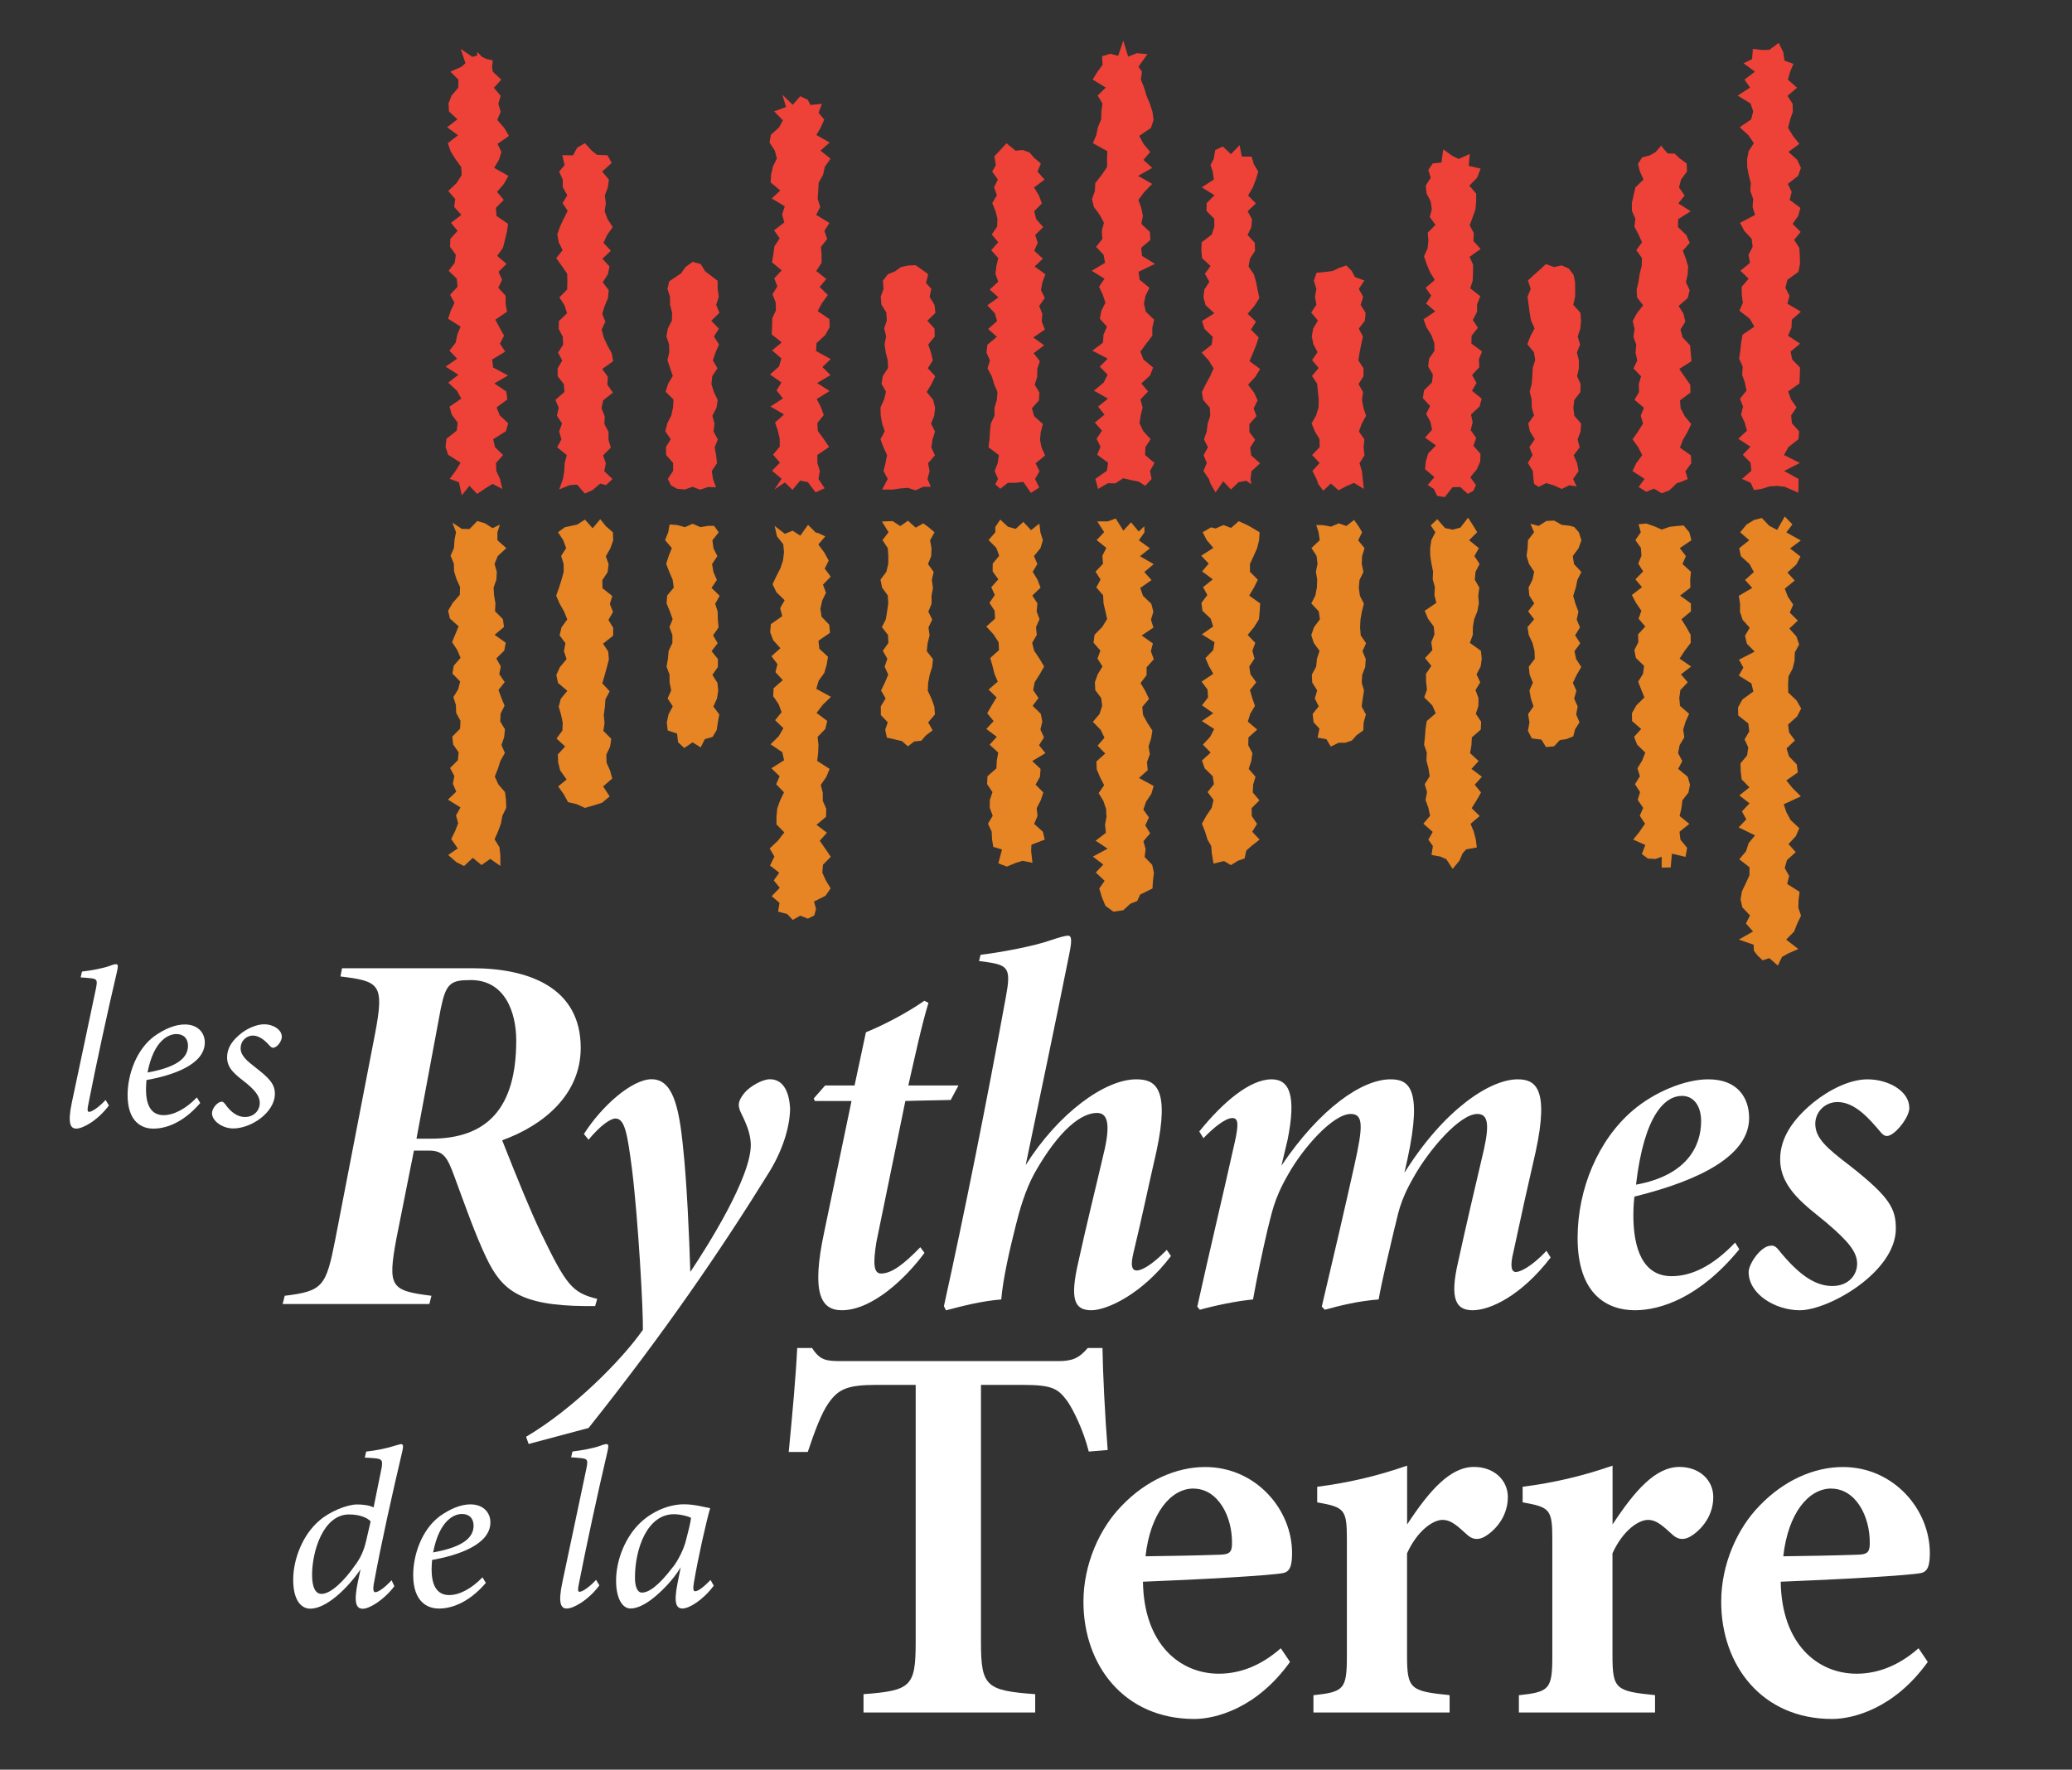
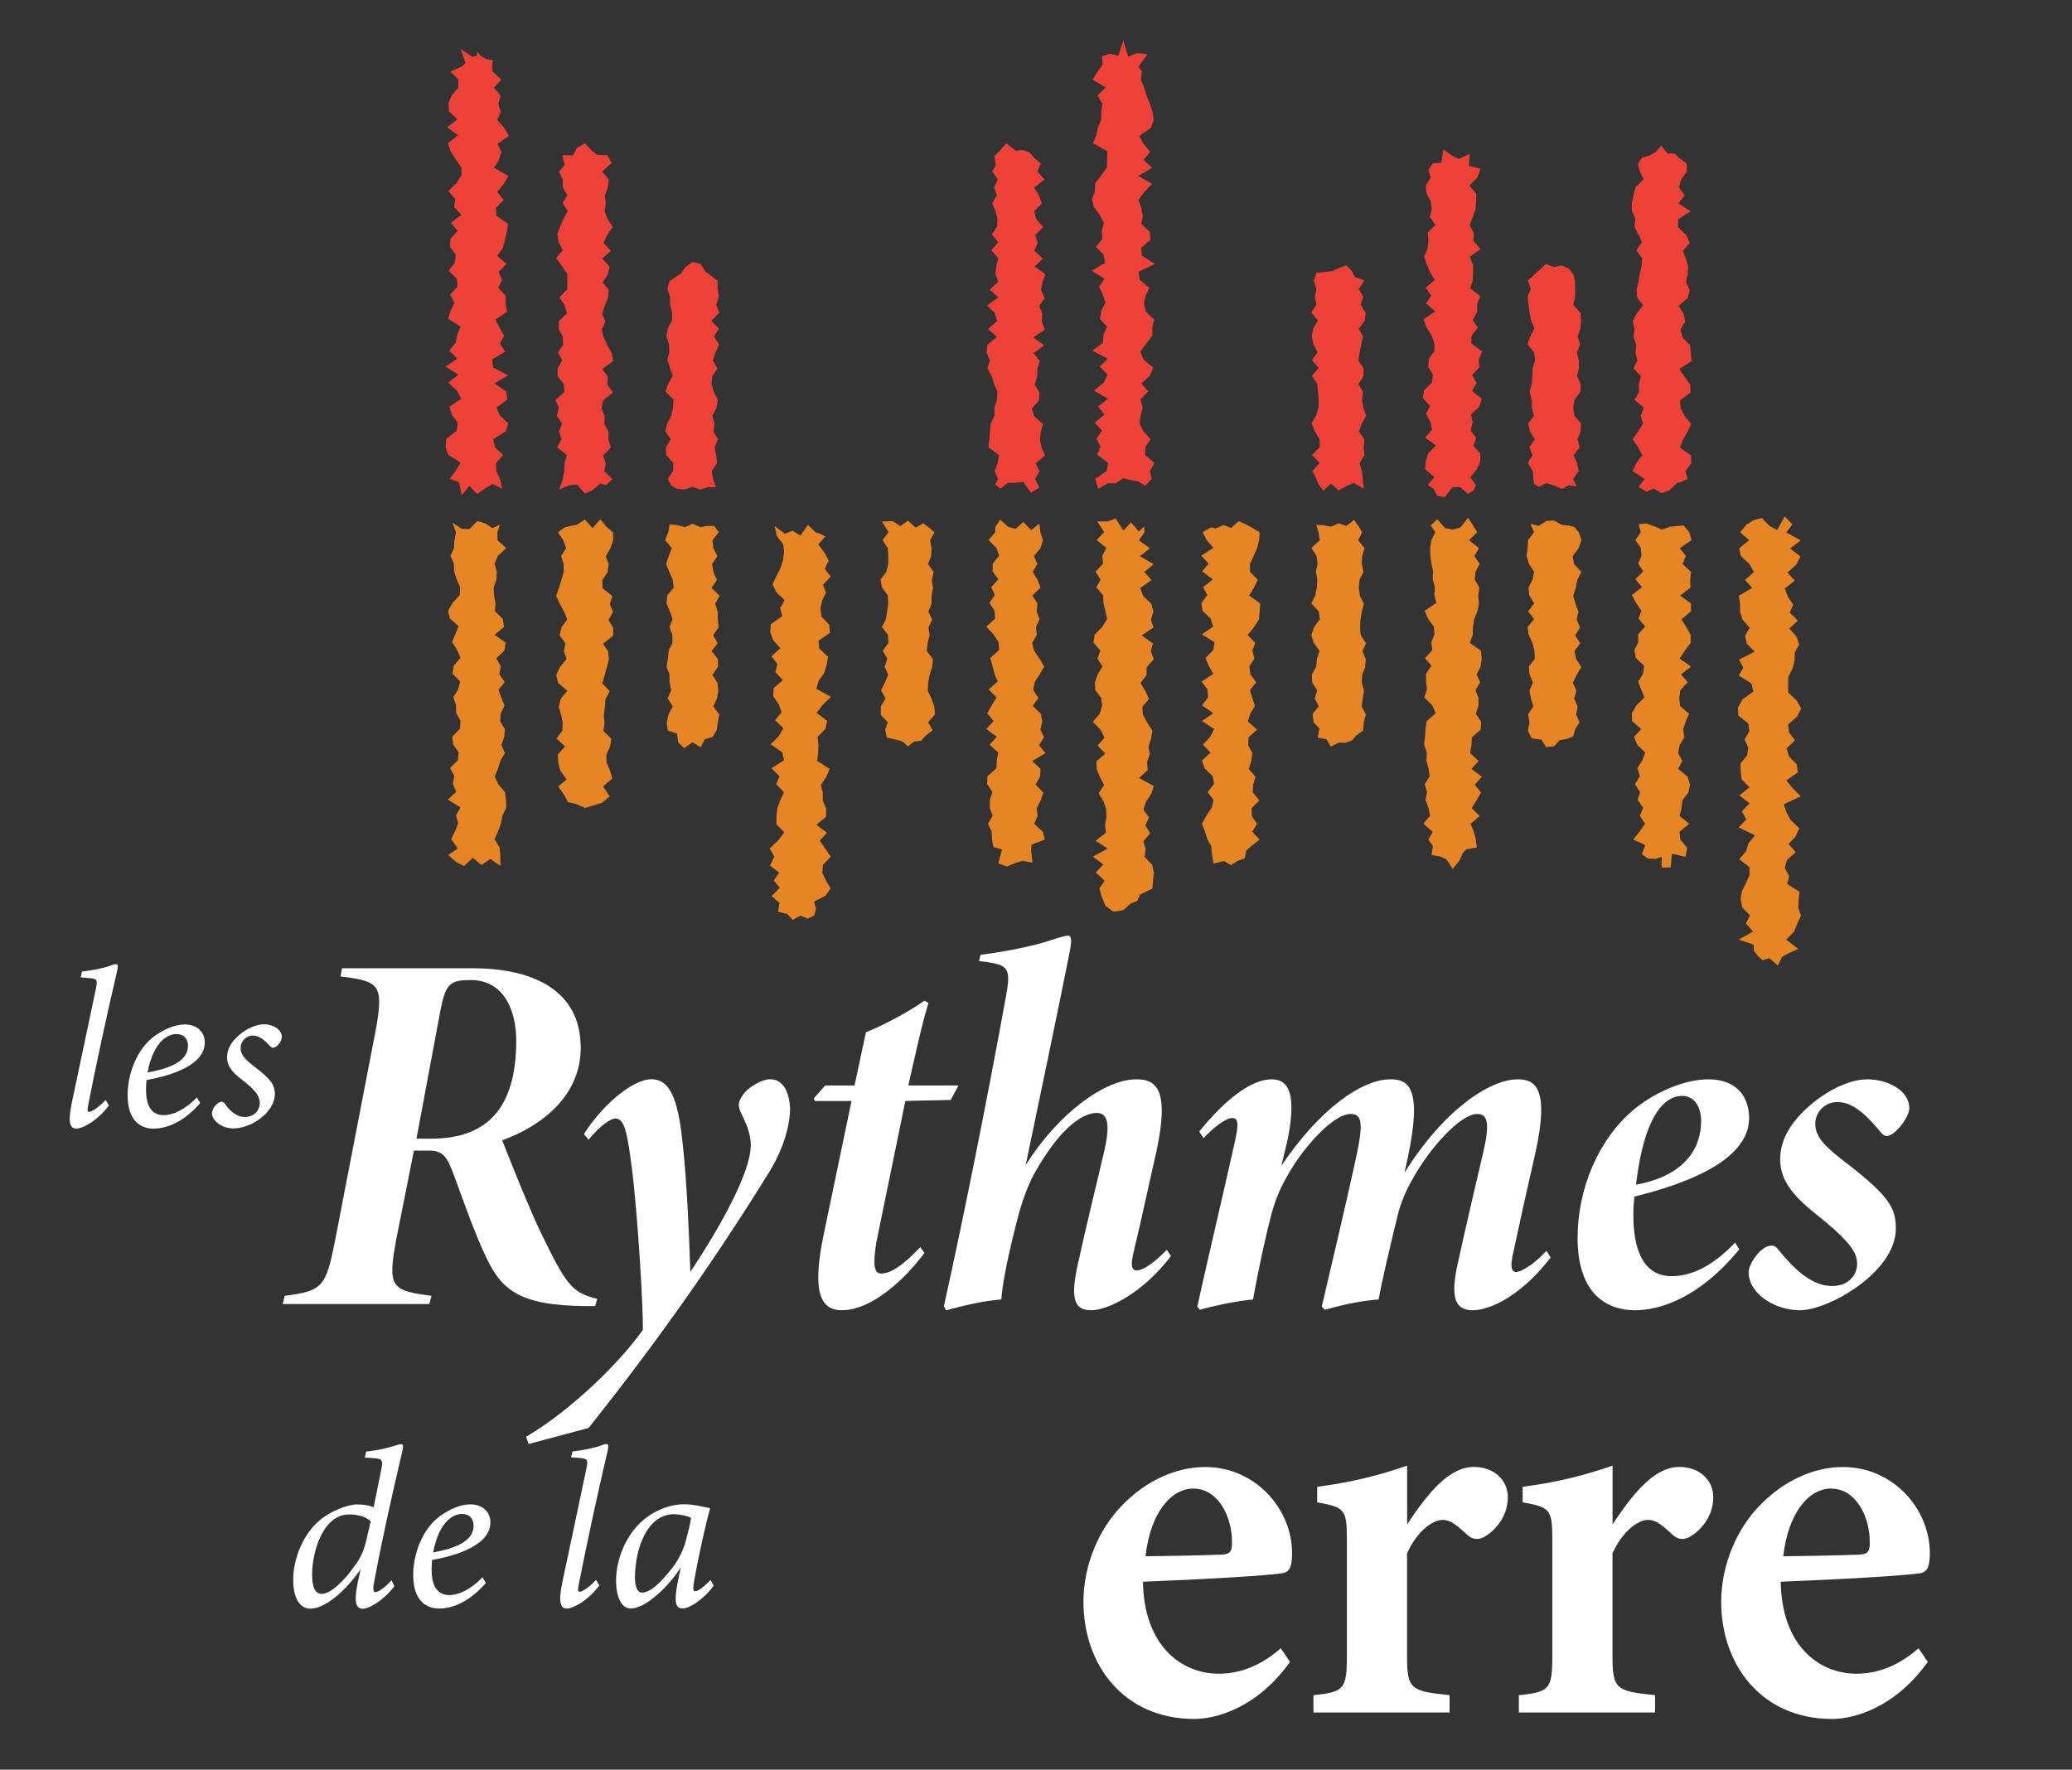
<svg xmlns="http://www.w3.org/2000/svg" id="Layer_1" viewBox="0 0 259 221.25">
  <rect x="0" y="0" width="259" height="221.25" fill="#333333" stroke="none" />
  <path d="M74.4,163.29h-1.16c-8.27-.06-10.53-2-12.46-6.07-1.36-2.84-2.58-6.33-4.01-10.21-.84-2.26-1.29-3.16-3.16-3.16h-1.87l-2.2,11.05c-1.1,6.01-.71,6.46,4.39,7.1l-.26,1.03h-18.34l.26-1.03c4.78-.58,5.17-1.16,6.33-7.1l4.97-25.71c1.16-6.14.58-6.52-4.33-7.11l.19-1.03h16.28c7.04,0,13.56,2.39,13.56,9.95,0,5.94-4.78,9.75-9.82,11.56,2.07,5.23,3.55,8.85,4.84,11.56,3.16,6.52,3.87,7.49,7.04,8.27l-.26.9ZM53.87,142.36c6.97,0,10.66-3.75,10.66-12.27,0-3.55-1.42-7.56-5.68-7.56-2.52,0-3.1.39-3.75,3.55l-3.04,16.28h1.81Z" fill="#fff" />
  <path d="M72.99,141.78c2.2-3.49,6.01-6.85,8.46-6.85,2.58,0,3.42,3.23,3.94,8.59.45,4.07.77,11.11.9,15.5,2.2-3.29,7.62-11.88,7.56-15.95-.06-2.13-1.36-3.94-1.42-4.46-.26-.71.13-1.36.65-2,.65-.78,2.2-1.68,3.16-1.68,1.55,0,2.39,1.36,2.52,3.62,0,1.87-.65,4.78-2.58,7.94-6.07,9.82-13.24,20.28-22.61,32.04l-7.49,2-.32-.9c5.81-3.42,11.88-9.49,14.6-13.37.06-2.26-.58-13.82-1.36-20.09-.58-4.46-.9-6.33-2.07-6.33-.58,0-1.81.78-3.36,2.65l-.58-.71Z" fill="#fff" />
  <path d="M118.85,137.52c-2,.06-3.68.06-5.68.13-1.36,6.65-3.49,16.99-3.62,17.63-.45,2.78-.32,3.94.58,3.94,1.36,0,2.91-1.23,4.91-3.29l.52.71c-2.33,3.16-6.52,7.17-10.34,7.17-2.65,0-3.81-2.2-2.2-9.75l3.42-16.41h-4.59l-.13-.32,1.42-1.62h3.68l1.42-6.65c2.07-.84,5.1-2.39,7.3-3.94l.52.26c-.84,2.71-1.74,6.91-2.52,10.33h6.27l-.97,1.81Z" fill="#fff" />
  <path d="M122.59,119.37c2.65-.32,6.72-1.1,8.72-1.81,1.16-.39,1.87-.58,2.2-.58.52,0,.45.84.13,2.39-1.74,8.72-3.62,17.57-5.43,26.29,4.07-6.46,9.88-10.72,13.82-10.72,2.33,0,4.26.97,2.52,9.04-.97,4.2-1.81,8.27-2.84,12.53-.45,1.81-.19,2.33.39,2.33.52,0,1.74-.52,3.75-2.58l.52.77c-3.62,4.78-8.01,6.78-9.95,6.78-2.13,0-2.71-1.36-1.62-6.07,1.03-4.72,2.2-9.37,3.29-14.08.71-3.23.32-4.52-.97-4.52-1.87,0-4.65,1.94-7.82,7.56-1.16,2.13-1.87,4.65-2.33,6.52-.77,3.04-1.61,6.72-1.81,9.24-2.39.19-4.71.78-6.91,1.36l-.26-.52c2.58-11.69,5.3-25.25,7.75-38.69.65-3.49.32-3.94-2.39-4.33q-.45-.06-.97-.13l.19-.77Z" fill="#fff" />
  <path d="M189.7,134.94c2.13,0,4.01.97,2.26,9.04-.97,4.2-1.87,8.27-2.78,12.53-.45,1.81-.26,2.52.32,2.52.45,0,1.87-.58,3.81-2.65l.52.84c-3.68,4.78-7.56,6.59-9.75,6.59-2.07,0-2.91-1.36-1.81-6.07,1.03-4.72,2.13-9.37,3.23-14.08.71-3.23.45-4.39-.84-4.39-2.2,0-6.07,4.52-7.94,7.88-1.87,3.23-1.94,4.71-2.45,6.59-.71,3.04-1.49,6.2-1.94,8.72-2.52.19-4.91.78-6.72,1.29l-.39-.39c1.42-6.01,2.97-12.66,4.07-17.63,1.1-4.91,1.16-6.46-.45-6.46-2.2,0-5.94,4.2-7.82,7.56-1.87,3.23-2.07,5.04-2.58,6.91-.71,3.04-1.36,6.2-1.81,8.72-2.07.19-4.84.78-6.65,1.29l-.32-.39c1.48-6.72,3.1-13.43,4.71-20.67.45-2.07.45-2.91-.32-2.91-.9,0-2.45,1.29-3.62,2.52l-.52-.84c2.97-3.68,6.33-6.52,9.04-6.52,2.26,0,3.1,2.07,2,7.56l-.77,3.23c4.84-7.17,10.08-10.79,13.63-10.79,2.2,0,4.07.97,2.13,9.95l-.39,1.74c4.97-7.94,10.72-11.69,14.15-11.69Z" fill="#fff" />
  <path d="M204.37,163.81c-3.36,0-7.17-1.87-7.17-9.04,0-6.14,2.58-12.27,6.91-15.95,2.65-2.26,6.46-3.88,9.43-3.88,3.68,0,5.1,2.33,5.1,4.84,0,5.62-8.85,8.46-14.34,9.82-.13,1.16-.13,1.94-.13,2.33,0,4.13,1.16,7.62,4.78,7.62,2.39,0,5.04-1.16,7.94-4.2l.52.84c-4.91,6.01-9.82,7.62-13.05,7.62ZM204.5,148.11c6.39-1.16,8.14-4.84,8.14-7.94,0-1.87-.9-3.16-2.39-3.16-2.07,0-4.72,2.26-5.75,11.11Z" fill="#fff" />
  <path d="M238.67,138.49c0,1.1-1.42,2.97-2.39,3.42-.39.19-.71.19-1.16-.32-1.42-1.68-3.23-3.81-5.43-3.81-1.62,0-2.78,1.29-2.78,2.71,0,1.81,1.42,3.04,4.39,5.3,4.91,3.87,5.68,5.3,5.68,7.82,0,5.43-8.4,10.2-12.01,10.2-3.04,0-6.39-2-6.39-4.78,0-1.03,1.55-3.29,2.78-3.29.32-.06.65.13.9.45,2.45,3.04,4.52,4.59,6.78,4.59,2,0,3.1-1.36,3.1-2.78s-.97-2.71-3.87-5.17c-2.39-2-5.75-4.2-5.75-7.88,0-2,.84-4.39,4.13-7.1,2-1.62,4.59-2.91,6.78-2.91,2.65,0,5.23,1.49,5.23,3.55Z" fill="#fff" />
  <path d="M49.29,198.32c-1.38,1.8-3.15,2.81-3.94,2.81s-1.18-.67-.62-3.35l.34-1.58c-1.63,2.39-4.28,4.92-6.28,4.92-1.1,0-2.14-.98-2.14-3.63,0-2.5,1.15-5.6,3.29-7.4,1.21-1.07,3.41-2,4.7-2,.65,0,1.49.08,2.06.37l.98-4.84c.22-1.13.03-1.24-1.01-1.32-.28-.03-.87-.06-1.07-.06l.17-.76c1.32-.14,2.73-.45,3.57-.73.42-.11.65-.2.82-.2.23,0,.28.25.14.84-1.3,5.55-2.62,11.4-3.57,16.6-.14.76-.03,1.07.17,1.07.34,0,1.04-.42,2.05-1.49l.34.73ZM44.45,195.61c.56-.79,1.01-1.63,1.32-2.98l.56-2.42c-.39-.45-1.35-.87-2.7-.87-3.24,0-4.62,4.64-4.62,7.54,0,1.58.42,2.39,1.18,2.39,1.15,0,2.82-1.58,4.25-3.66Z" fill="#fff" />
  <path d="M54.83,201.1c-1.35,0-3.18-.79-3.18-4.19,0-2.62,1.13-5.74,3.35-7.37,1.27-.9,2.59-1.46,3.8-1.46,1.6,0,2.5,1.01,2.5,2.25,0,2.82-4.14,4.14-7.29,4.7-.03.34-.06.9-.06,1.18,0,1.63.45,3.21,2.2,3.21,1.27,0,2.79-.79,4.16-2.22l.42.7c-2.28,2.65-4.5,3.21-5.91,3.21ZM54.13,194.09c4.08-.73,5.04-2.03,5.07-3.32,0-.96-.56-1.49-1.46-1.49-.84,0-2.79.62-3.6,4.81Z" fill="#fff" />
  <path d="M74.93,198.2c-1.41,1.89-3.26,2.9-4.08,2.9-.7,0-1.13-.56-.56-3.26,1.01-4.81,2.11-9.91,3.01-14.24.23-1.13.14-1.24-.87-1.32-.31-.03-.82-.08-1.04-.08l.17-.73c1.21-.14,2.65-.42,3.43-.7.51-.2.68-.22.84-.22.25,0,.25.25.11.9-1.27,5.4-2.65,11.82-3.57,16.52-.17.79-.14,1.04.08,1.04.25,0,1.04-.39,2.06-1.49l.42.7Z" fill="#fff" />
  <path d="M89.23,198.23c-1.38,1.86-3.12,2.87-3.91,2.87s-1.13-.65-.62-3.21l.39-1.94c-1.04,1.72-2.53,3.12-3.38,3.8-.9.73-1.97,1.35-2.9,1.35-.98,0-1.8-1.21-1.8-3.49,0-2.64,1.21-5.57,3.12-7.32,1.46-1.35,3.49-2.22,5.38-2.22,1.43,0,2.73.42,3.26.48-.51,1.77-1.49,6.11-2.03,9.29-.14.79-.08,1.1.14,1.1.34,0,.93-.37,1.94-1.41l.39.7ZM84.13,195.9c.62-.79,1.35-2.2,1.63-3.38.28-1.07.54-2.08.62-2.76-.39-.2-1.32-.45-2.14-.45-3.32,0-4.87,4.28-4.87,7.94,0,1.13.31,1.86.87,1.86.87,0,2.11-.87,3.88-3.21Z" fill="#fff" />
-   <path d="M136.1,181.49c-.7-2.78-1.95-5.23-2.65-6.27-1.17-1.56-1.76-2.08-5.65-2.08h-5.18v32.16c0,5.53.63,6.06,6.78,6.51v2.29h-21.46v-2.29c5.93-.45,6.52-.95,6.52-6.51v-32.16h-4.83c-3.76,0-4.84.54-6.08,2.3-.9,1.31-1.7,3.46-2.58,6.09h-2.38c.45-4.65.9-9.57,1.06-13h1.86c1.01,1.58,1.8,1.64,3.78,1.64h26.93c1.85,0,2.65-.36,3.75-1.64h1.84c.04,2.96.31,8.52.65,12.75l-2.38.2Z" fill="#fff" />
  <path d="M161.25,207.78c-4.19,5.85-9.36,7.13-11.96,7.13-8.77,0-13.86-6.71-13.86-14.66,0-4.68,2.02-9.2,4.83-12.04,2.97-3.09,6.73-4.8,10.38-4.8,6.36,0,10.91,5.33,10.87,10.83-.02,1.22-.14,2.18-1.04,2.41-1.31.31-10.53.83-17.6,1.1.11,7.82,4.63,11.5,9.48,11.5,2.68,0,5.29-1.02,7.75-3.18l1.17,1.73ZM149.19,186.1c-2.84,0-5.4,3.08-6,8.47,3.13-.04,6.12-.09,9.36-.2,1.04-.04,1.45-.25,1.45-1.35.07-3.45-1.77-6.91-4.81-6.91Z" fill="#fff" />
  <path d="M181.21,214.1h-17.03v-2.16c3.82-.41,4.18-.74,4.18-4.92v-14.54c0-3.76-.27-4.05-3.71-4.65v-1.95c3.88-.5,7.41-1.31,11.24-2.64v7.35c2.8-4.26,5.38-7.19,8.36-7.19,2.5,0,4.23,1.64,4.23,3.77,0,2.7-1.92,4.45-3.05,5.03-.85.4-1.48.16-1.98-.27-1.1-.97-1.96-1.91-3.13-1.91s-3.13,1.3-4.44,4.18v12.79c0,4.2.43,4.45,5.32,4.94v2.16Z" fill="#fff" />
  <path d="M206.89,214.1h-17.03v-2.16c3.82-.41,4.18-.74,4.18-4.92v-14.54c0-3.76-.27-4.05-3.71-4.65v-1.95c3.88-.5,7.41-1.31,11.24-2.64v7.35c2.8-4.26,5.38-7.19,8.36-7.19,2.5,0,4.23,1.64,4.23,3.77,0,2.7-1.92,4.45-3.05,5.03-.85.4-1.48.16-1.98-.27-1.1-.97-1.96-1.91-3.13-1.91s-3.13,1.3-4.44,4.18v12.79c0,4.2.43,4.45,5.32,4.94v2.16Z" fill="#fff" />
  <path d="M240.97,207.78c-4.19,5.85-9.36,7.13-11.96,7.13-8.77,0-13.86-6.71-13.86-14.66,0-4.68,2.02-9.2,4.83-12.04,2.97-3.09,6.73-4.8,10.38-4.8,6.36,0,10.91,5.33,10.87,10.83-.02,1.22-.14,2.18-1.04,2.41-1.31.31-10.53.83-17.6,1.1.11,7.82,4.63,11.5,9.48,11.5,2.68,0,5.29-1.02,7.75-3.18l1.17,1.73ZM228.91,186.1c-2.84,0-5.4,3.08-6,8.47,3.13-.04,6.12-.09,9.36-.2,1.04-.04,1.45-.25,1.45-1.35.07-3.45-1.77-6.91-4.81-6.91Z" fill="#fff" />
-   <polygon points="221.17 6.23 220.3 6.25 219.11 6.11 219.01 7.39 217.94 7.91 219.37 8.96 218.06 9.95 218.76 10.95 217.21 11.95 218.82 12.94 219.15 13.93 218.9 14.92 217.46 15.91 218.55 16.91 219.23 17.9 218.58 18.9 218.39 19.89 218.4 20.89 218.59 21.89 218.85 22.89 218.79 23.88 219.15 24.88 219.07 25.87 219.38 26.87 217.5 27.86 218.03 28.86 218.96 29.86 219.08 30.86 218.56 31.86 218.75 32.86 217.55 33.85 218.58 34.85 217.71 35.85 217.72 36.85 217.86 37.85 217.43 38.85 218.72 39.85 219.29 40.84 217.82 41.84 217.64 42.84 217.54 43.84 217.39 44.84 217.84 45.84 217.77 46.85 218.11 47.84 218.31 48.84 217.5 49.84 217.88 50.84 217.63 51.84 218.09 52.84 218.37 53.84 217.28 54.85 218.8 55.85 217.85 56.85 218.82 57.85 218.92 58.86 217.75 59.87 218.83 60.36 219.25 61.27 220.21 61.12 221.17 60.82 222.13 60.75 223.09 60.86 224.8 61.6 224.82 59.88 223.02 58.88 224.98 57.88 223 56.89 223.55 55.9 224.81 54.91 224.89 53.92 223.99 52.92 223.89 51.93 224.57 50.94 223.88 49.94 223.52 48.94 224.93 47.94 224.98 46.94 225 45.95 224.03 44.95 223.82 43.96 225.01 42.96 223.5 41.97 223.94 40.97 223.98 39.97 225.11 38.97 223.43 37.97 223.69 36.98 223.17 35.98 223.43 34.98 224.81 33.98 225 32.99 224.98 31.99 224.91 30.98 224.27 29.99 225.08 28.99 224.07 27.99 224.78 26.99 225.05 25.99 223.71 24.99 223.96 23.99 223.48 22.99 224.76 21.99 225.12 20.99 224.66 19.99 223.56 18.99 224.92 17.99 224.12 16.99 223.51 15.99 223.76 14.99 224.1 13.98 224.08 12.98 223.44 11.98 224.63 10.97 223.49 9.96 223.77 8.96 224.18 7.98 223.06 7.58 222.92 6.55 222.34 5.36 221.17 6.23" fill="#ee4137" />
  <polygon points="207.71 18.32 207.71 18.15 206.93 19.03 206.23 19.42 205.27 19.68 204.74 20.49 204.99 21.45 205.44 22.44 204.43 23.42 204.2 24.41 203.98 25.39 203.99 26.37 204.42 27.35 204.3 28.33 204.81 29.31 205.25 30.29 204.54 31.28 205.25 32.27 205.21 33.25 204.96 34.23 204.81 35.22 204.58 36.2 204.63 37.18 205.39 38.17 204.61 39.16 204.09 40.14 204.32 41.13 204.18 42.11 204.53 43.1 204.44 44.08 204.66 45.07 204.18 46.06 205.13 47.04 204.85 48.03 204.88 49.01 204.31 49.99 205.49 50.98 205.09 51.97 205.38 52.95 204.76 53.94 204.07 54.93 204.78 55.92 205.28 56.9 204.54 57.89 204.06 58.89 205.57 59.88 204.82 60.88 205.79 61.49 206.74 61.09 207.71 61.67 208.67 61.3 209.63 60.39 210.01 60.3 210.97 59.89 210.68 58.91 211.41 57.92 211.37 56.94 209.99 55.96 210.37 54.98 210.94 54 211.4 53.02 210.59 52.03 210.08 51.05 210 50.06 211.31 49.08 211.28 48.1 210.59 47.11 209.91 46.13 211.44 45.15 211.35 44.16 211.26 43.17 210.33 42.19 210.06 41.2 210.66 40.22 210.44 39.23 209.83 38.25 210.97 37.26 211.21 36.27 210.74 35.29 210.96 34.3 211.02 33.32 210.73 32.34 210.35 31.35 211.22 30.36 210.78 29.38 209.75 28.39 209.77 27.4 211.34 26.41 209.79 25.43 210.58 24.44 209.88 23.44 210.13 22.45 210.87 21.45 210.84 20.44 209.97 19.81 209.34 19.21 208.45 19.18 207.71 18.32" fill="#ee4137" />
  <polygon points="194.25 33.39 193.24 33.01 192.5 33.7 191.79 34.33 190.99 35.06 191.34 36.12 190.94 37.1 191.07 38.09 191.2 39.08 191.38 40.07 191.82 41.06 191.29 42.05 190.92 43.04 191.74 44.03 191.9 45.02 191.59 46.01 191.54 47 191.47 47.98 191.21 48.97 191.46 49.96 191.47 50.95 191.75 51.94 191.03 52.93 191.23 53.92 191.85 54.91 191.17 55.9 191.57 56.89 190.98 57.88 191.6 58.88 191.68 59.88 191.76 60.5 192.33 60.87 193.28 60.4 194.25 60.69 195.21 61.13 196.17 60.67 197.08 60.82 196.64 59.89 197.32 58.9 197.14 57.91 196.71 56.92 197.46 55.93 197.2 54.94 197.57 53.95 197.64 52.96 196.79 51.98 196.67 50.99 196.79 50 197.55 49.01 197.58 48.02 197.14 47.04 197.36 46.04 197.36 45.06 197.12 44.07 197.51 43.07 197.21 42.08 197.54 41.09 197.63 40.1 197.56 39.11 196.66 38.11 196.89 37.11 196.9 36.12 196.88 35.26 196.69 34.35 196.1 33.58 195.21 33.18 194.25 33.39" fill="#ee4137" />
  <polygon points="167.33 33.52 166.6 33.87 165.78 33.98 164.56 34.11 164.23 35.11 164.55 36.12 164.37 37.1 164.55 38.09 163.9 39.08 164.74 40.07 164.15 41.06 163.97 42.05 164.17 43.04 164.69 44.03 164.01 45.02 164.83 46.01 164 47 164.64 47.98 164.74 48.97 164.84 49.96 164.81 50.95 164.51 51.94 163.95 52.93 164.35 53.92 164.94 54.91 164.96 55.9 164.01 56.89 164.95 57.88 164.05 58.88 164.56 59.88 164.8 60.54 165.41 61.35 166.36 60.45 167.32 61.3 168.29 60.78 169.25 60.37 170.48 61.13 170.34 59.89 170.24 58.9 169.94 57.91 170.56 56.92 170.45 55.93 170.55 54.94 169.87 53.95 170.22 52.96 170.76 51.98 170.43 50.99 170.25 50 170.38 49.01 169.82 48.02 170.43 47.04 170.44 46.04 169.8 45.06 169.95 44.07 170.15 43.07 170.37 42.08 169.85 41.09 170.61 40.1 170.7 39.11 170.08 38.11 170.4 37.11 169.85 36.12 170.55 35.07 169.37 34.64 168.97 33.87 168.29 33.18 167.33 33.52" fill="#ee4137" />
-   <polygon points="153.87 19.27 152.85 18.32 151.91 18.75 151.71 19.89 151.31 20.62 151.59 21.45 151.73 22.44 150.22 23.42 151.81 24.41 150.84 25.39 150.81 26.37 151.78 27.35 151.79 28.33 151.48 29.31 150.21 30.29 150.17 31.28 150.25 32.27 151.32 33.25 150.61 34.23 151.17 35.22 150.54 36.2 150.43 37.18 150.71 38.17 151.79 39.16 150.25 40.14 150.57 41.13 151.59 42.11 151.46 43.1 150.21 44.08 151.09 45.07 151.7 46.06 151.26 47.04 150.72 48.03 150.24 49.01 150.39 49.99 151.23 50.98 151.28 51.97 150.96 52.95 150.84 53.94 150.5 54.93 150.99 55.92 150.45 56.9 150.85 57.89 150.43 58.89 151.11 59.88 151.34 60.53 151.95 61.57 152.9 60.17 153.86 61.2 154.83 60.28 155.79 60.11 156.41 60.54 156.32 59.89 156.44 58.91 157.51 57.92 156.4 56.94 156.27 55.96 156.89 54.98 156.17 54 156.18 53.02 157.06 52.03 156.71 51.05 157.2 50.06 156.76 49.08 156.01 48.1 156.92 47.11 157.51 46.13 156.19 45.15 156.61 44.16 157.01 43.17 157.34 42.19 156.37 41.2 157 40.22 155.95 39.23 156.8 38.25 157.42 37.26 157.21 36.27 157.02 35.29 156.74 34.3 156.07 33.32 156.25 32.34 156.88 31.35 156.85 30.36 155.95 29.38 156.42 28.39 156.5 27.4 155.96 26.41 156.99 25.43 156.01 24.44 156.6 23.44 156.98 22.45 157.28 21.45 156.73 20.53 156.45 19.58 155.23 19.58 154.95 18.15 153.87 19.27" fill="#ee4137" />
  <polygon points="140.41 5.07 139.77 6.98 138.79 6.72 137.76 7.03 137.82 8.11 137.19 8.96 136.58 9.95 138.22 10.95 137.2 11.95 137.81 12.94 137.67 13.93 137.65 14.92 137.24 15.91 137.03 16.91 136.61 17.9 138.41 18.9 138.38 19.89 138.38 20.89 137.69 21.89 136.91 22.89 136.86 23.88 136.5 24.88 136.73 25.87 137.47 26.87 137.99 27.86 137.72 28.86 137.8 29.86 137.01 30.86 137.95 31.86 138.13 32.86 136.46 33.85 138.06 34.85 137.38 35.85 137.85 36.85 138.18 37.85 137.67 38.85 137.48 39.85 138.37 40.84 137.94 41.84 137.87 42.84 136.54 43.84 138.46 44.84 137.47 45.84 138.45 46.85 137.95 47.84 136.74 48.84 138.49 49.84 137.26 50.84 138.06 51.84 136.85 52.84 137.75 53.84 137.07 54.85 137.56 55.85 137.15 56.85 138.51 57.85 138.36 58.86 136.92 59.87 137.26 61.13 138.49 60.41 139.44 60.43 140.4 59.79 141.37 60.02 142.33 60.21 143.16 60.74 143.95 59.88 143.75 58.88 144.31 57.88 143.14 56.89 143.17 55.9 143.83 54.91 142.92 53.92 142.44 52.92 142.59 51.93 142.83 50.94 142.56 49.94 143.51 48.94 142.67 47.94 143.76 46.94 144.14 45.95 142.93 44.95 142.55 43.96 143.28 42.96 144.04 41.97 144.04 40.97 144.27 39.97 143.23 38.97 142.99 37.97 143.19 36.98 143.68 35.98 142.46 34.98 142.32 33.98 144.37 32.99 142.75 31.99 142.65 30.98 143.8 29.99 143.73 28.99 142.67 27.99 142.86 26.99 142.66 25.99 142.3 24.99 143.05 23.99 144.02 22.99 142.26 21.99 144.03 20.99 142.93 19.99 143.78 18.99 142.94 17.99 142.41 16.99 143.87 15.99 144.2 14.99 144.06 13.98 143.74 12.98 143.32 11.98 143.02 10.97 142.61 9.96 142.75 8.96 142.31 8.34 143.43 6.77 142.09 6.65 141.02 7.08 140.41 5.07" fill="#ee4137" />
  <polygon points="126.95 18.84 125.8 17.91 125.01 18.79 124.3 19.53 124.48 20.65 124.02 21.45 124.73 22.44 124.26 23.42 124.61 24.41 124.03 25.39 124.43 26.37 124.68 27.35 124.64 28.33 123.97 29.31 124.78 30.29 123.9 31.28 124.78 32.27 124.55 33.25 124.43 34.23 124.78 35.22 123.71 36.2 124.8 37.18 123.41 38.17 124.35 39.16 124.64 40.14 123.51 41.13 124.61 42.11 123.42 43.1 123.31 44.08 123.74 45.07 123.44 46.06 123.97 47.04 124.27 48.03 124.68 49.01 124.61 49.99 124.31 50.98 124.32 51.97 123.85 52.95 123.74 53.94 123.69 54.93 123.56 55.92 124.86 56.9 124.71 57.89 124.33 58.89 124.75 59.88 124.41 60.54 125.03 61.11 125.98 60.37 126.94 60.36 127.91 60.25 128.87 61.62 129.91 60.95 129.38 59.89 129.94 58.91 129.45 57.92 130.64 56.94 130.2 55.96 130 54.98 130.1 54 130.36 53.02 129.27 52.03 128.99 51.05 129.87 50.06 129.93 49.08 129.34 48.1 129.65 47.11 129.66 46.13 129.98 45.15 129.2 44.16 130.52 43.17 129.16 42.19 130.61 41.2 130.22 40.22 130.29 39.23 129.9 38.25 130.6 37.26 130.12 36.27 130.3 35.29 130.68 34.3 129.33 33.32 130.36 32.34 129.28 31.35 129.72 30.36 129.4 29.38 130.4 28.39 129.52 27.4 129.28 26.41 130.23 25.43 129.87 24.44 129.26 23.44 130.57 22.45 129.69 21.45 130.11 20.43 129.29 19.76 128.69 19.06 127.83 18.75 126.95 18.84" fill="#ee4137" />
-   <polygon points="113.49 33.2 112.61 33.39 111.89 33.92 110.98 34.29 110.36 35.1 110.44 36.12 110.09 37.1 110.18 38.09 110.79 39.08 110.85 40.07 110.52 41.06 110.77 42.05 110.57 43.04 110.71 44.03 110.96 45.02 111.01 46.01 110.35 47 110.19 47.98 110.75 48.97 110.5 49.96 110.06 50.95 110.09 51.94 110.26 52.93 110.59 53.92 110.06 54.91 110.42 55.9 110.88 56.89 110.69 57.88 110.44 58.88 110.97 59.88 110.26 61.21 111.57 61.21 112.52 61.07 113.48 60.99 114.44 61.3 115.41 60.86 116.35 60.85 115.94 59.89 116.2 58.9 116.01 57.91 116.87 56.92 116.41 55.93 116.57 54.94 116.88 53.95 116.38 52.96 116.78 51.98 116.89 50.99 116.65 50 115.84 49.01 116.43 48.02 116.91 47.04 115.98 46.04 116.6 45.06 116.37 44.07 116.03 43.07 116.84 42.08 116.82 41.09 115.92 40.1 116.93 39.11 116.81 38.11 116.2 37.11 116.42 36.12 115.76 35.38 116.02 34.28 115.24 33.71 114.45 33.15 113.49 33.2" fill="#ee4137" />
-   <polygon points="100.03 12.03 99.09 13.1 97.8 11.84 98.25 13.38 96.77 13.92 97.86 15.04 97.38 15.93 96.36 16.85 96.19 17.82 96.84 18.81 97.11 19.81 96.62 20.81 96.39 21.81 96.33 22.81 97.53 23.81 96.47 24.81 98.1 25.8 97.76 26.8 98.04 27.8 96.76 28.8 97.46 29.8 96.8 30.8 96.67 31.8 96.5 32.8 97.71 33.8 96.78 34.8 97.17 35.8 96.56 36.8 96.96 37.8 96.99 38.8 96.53 39.8 96.51 40.8 96.46 41.81 97.72 42.81 96.51 43.81 97.67 44.81 97.38 45.81 96.25 46.82 97.68 47.82 97.07 48.82 97.87 49.81 96.31 50.82 98 51.82 96.88 52.82 97.23 53.83 97.46 54.83 97.47 55.84 96.63 56.84 97.49 57.85 96.5 58.85 97.7 59.86 96.81 61.19 98.11 60.32 99.06 61.24 100.02 60.09 100.98 60.28 101.95 61.56 103.08 61.04 102.31 59.88 102.48 58.88 102.17 57.88 102.17 56.88 103.64 55.88 102.96 54.88 102.23 53.88 102.17 52.89 102.97 51.89 102.61 50.89 102.09 49.89 103.7 48.89 102.14 47.89 103.81 46.89 102.8 45.89 103.84 44.89 102.01 43.89 102.07 42.89 103.16 41.89 103.71 40.89 103.67 39.89 102.21 38.89 102.75 37.89 103.48 36.88 102.46 35.88 103.29 34.88 102.03 33.88 102.69 32.88 102.7 31.87 102.62 30.87 103.4 29.87 103.05 28.87 103.68 27.87 102.02 26.87 102.53 25.87 102.21 24.86 102.28 23.86 102.33 22.85 102.88 21.85 103.11 20.84 103.82 19.84 102.56 18.83 103.71 17.82 102.04 16.88 102.6 15.93 103.03 14.95 102.32 14.1 102.74 12.98 101.31 13.13 100.97 12.47 100.03 12.03" fill="#ee4137" />
  <polygon points="86.57 32.74 85.68 33.39 85.15 34.16 84.49 34.6 83.66 35.17 83.43 36.12 83.75 37.1 83.76 38.09 84.01 39.08 83.99 40.07 83.48 41.06 83.3 42.05 83.63 43.04 83.66 44.03 83.43 45.02 83.76 46.01 84.1 47 83.51 47.98 83.2 48.97 84.19 49.96 84.13 50.95 83.91 51.94 83.41 52.93 83.16 53.92 83.84 54.91 83.24 55.9 83.27 56.89 84.14 57.88 84.14 58.88 83.47 59.88 83.88 60.69 84.64 61.11 85.6 61.2 86.56 60.86 87.52 61.22 88.49 60.89 89.5 60.92 89.13 59.89 88.97 58.9 89.62 57.91 89.52 56.92 89.33 55.93 89.73 54.94 89.19 53.95 89.31 52.96 89.05 51.98 89.56 50.99 89.71 50 89.24 49.01 88.93 48.02 89.03 47.04 89.68 46.04 89.11 45.06 89.44 44.07 89.88 43.07 89.24 42.08 89.86 41.09 88.91 40.1 89.93 39.11 89.52 38.11 89.85 37.11 89.71 36.12 89.7 35.1 88.86 34.46 88.16 33.93 87.58 33 86.57 32.74" fill="#ee4137" />
  <polygon points="73.11 17.9 72.14 18.47 71.63 19.42 70.28 19.4 70.58 20.63 69.89 21.45 70.34 22.44 70.35 23.42 70.91 24.41 70.32 25.39 70.96 26.37 70.46 27.35 70 28.33 69.66 29.31 69.84 30.29 70.33 31.28 69.52 32.27 70.23 33.25 70.9 34.23 70.92 35.22 70.89 36.2 69.92 37.18 70.56 38.17 70.88 39.16 69.86 40.14 69.84 41.13 70.35 42.11 70.39 43.1 69.75 44.08 70.28 45.07 69.7 46.06 69.71 47.04 70.48 48.03 70.55 49.01 69.43 49.99 69.84 50.98 69.61 51.97 70.26 52.95 69.89 53.94 70.18 54.93 69.64 55.92 70.85 56.9 70.58 57.89 70.53 58.89 70.37 59.88 69.9 61.19 71.18 60.66 72.14 60.59 73.1 61.7 74.06 61.28 75.03 60.46 75.76 60.65 76.56 59.89 75.53 58.91 75.73 57.92 75.38 56.94 76.35 55.96 76.06 54.98 76.07 54 75.55 53.02 75.59 52.03 75.19 51.05 75.39 50.06 76.62 49.08 75.92 48.1 75.98 47.11 75.28 46.13 76.65 45.15 76.46 44.16 75.92 43.17 75.46 42.19 75.21 41.2 75.67 40.22 75.28 39.23 75.59 38.25 76 37.26 76.09 36.27 75.34 35.29 75.98 34.3 76.19 33.32 75.3 32.34 76.36 31.35 75.44 30.36 75.89 29.38 76.59 28.39 75.95 27.4 75.58 26.41 75.73 25.43 75.6 24.44 75.98 23.44 76.11 22.45 75.27 21.45 76.46 20.37 75.93 19.41 74.63 19.36 73.96 18.83 73.11 17.9" fill="#ee4137" />
  <polygon points="59.65 6.48 59.65 6.93 59.05 7.11 57.59 6.12 58.18 7.89 57.72 8.33 56.3 8.96 57.3 9.95 57.29 10.95 56.45 11.95 56.06 12.94 56.12 13.93 57.18 14.92 55.89 15.91 57.25 16.91 55.98 17.9 56.32 18.9 56.93 19.89 57.65 20.89 57.71 21.89 57.07 22.89 56.03 23.88 56.9 24.88 56.77 25.87 57.67 26.87 56.37 27.86 57.2 28.86 56.29 29.86 56.26 30.86 56.98 31.86 56.84 32.86 56.08 33.85 57.1 34.85 57.19 35.85 56.26 36.85 56.81 37.85 56.34 38.85 56.01 39.85 57.57 40.84 57.16 41.84 56.96 42.84 56.18 43.84 57.14 44.84 55.7 45.84 57.3 46.85 56.03 47.84 57.11 48.84 57.66 49.84 56.19 50.84 56.47 51.84 57.21 52.84 57.09 53.84 55.81 54.85 55.69 55.85 56.01 56.85 57.57 57.85 56.96 58.86 56.21 59.87 57.37 60.29 57.72 61.93 58.68 60.74 59.64 61.75 60.6 61.1 61.57 60.5 62.79 61.13 62.5 59.88 62.04 58.88 62 57.88 62.89 56.89 61.87 55.9 61.65 54.91 63.23 53.92 63.53 52.92 62.47 51.93 62.07 50.94 63.42 49.94 63.28 48.94 61.79 47.94 63.51 46.94 61.64 45.95 61.52 44.95 63.15 43.96 62.49 42.96 63.01 41.97 62.45 40.97 61.92 39.97 63.38 38.97 63.2 37.97 63.21 36.98 62.29 35.98 62.76 34.98 62.32 33.98 63.31 32.99 62.15 31.99 62.87 30.98 63.12 29.99 63.36 28.99 63.51 27.99 62.06 26.99 61.99 25.99 62.97 24.99 62.13 23.99 62.99 22.99 63.55 21.99 61.77 20.99 62.37 19.99 62.68 18.99 62.19 17.99 63.62 16.99 63.03 15.99 62.16 14.99 62.59 13.98 62.29 12.98 62.58 11.98 61.74 10.97 62.66 9.96 61.6 8.96 61.51 8.35 61.6 7.54 60.8 7.37 60.25 7.11 59.65 6.48" fill="#ee4137" />
  <polygon points="181.56 19.5 180.41 18.67 180.18 20.32 179.1 20.43 178.54 21.24 178.84 22.22 178.22 23.2 178.32 24.19 178.83 25.17 178.98 26.15 178.72 27.13 179.43 28.11 178.47 29.09 178.55 30.08 178.45 31.06 178 32.04 178.34 33.03 178.74 34.01 179.35 35 178.2 35.98 178.9 36.96 178.26 37.95 179.41 38.93 177.94 39.92 178.3 40.91 178.92 41.89 179.29 42.88 179.31 43.86 178.63 44.85 178.52 45.83 179.11 46.82 179 47.81 178.01 48.79 177.85 49.77 178.76 50.76 178.26 51.74 178.8 52.73 179.01 53.72 178.13 54.71 179.49 55.69 178.53 56.68 178.23 57.67 178.13 58.66 179.3 59.65 178.46 60.64 179.22 61.12 179.64 62 180.6 62.15 181.56 60.92 182.52 60.89 183.48 61.74 184.17 61.37 184.5 60.65 183.79 59.67 184.59 58.69 185.03 57.71 185.06 56.73 184.18 55.74 184.52 54.76 183.84 53.78 184.08 52.8 183.88 51.81 184.94 50.83 185.21 49.84 184 48.86 184.57 47.88 184.01 46.89 184.91 45.91 184.86 44.92 185.26 43.94 183.92 42.95 183.95 41.97 184.74 40.98 184.1 40 184.63 39.01 184.64 38.02 185.04 37.04 183.78 36.05 184.09 35.07 184.13 34.08 184.14 33.1 183.7 32.11 185.08 31.13 184.18 30.14 184.23 29.15 183.71 28.16 184.08 27.17 184.43 26.19 184.52 25.2 184.52 24.21 183.67 23.21 184.64 22.22 185.08 21.08 183.6 20.74 183.72 19.25 182.33 19.87 181.56 19.5" fill="#ee4137" />
  <polygon points="178.54 104.97 179.11 105.77 178.94 106.89 180.04 107.09 180.79 107.42 181.58 108.63 182.44 107.59 182.83 106.68 183.27 106.19 184.6 105.95 184.48 104.97 184.23 103.99 183.82 103 184.96 102.02 183.96 101.04 184.57 100.06 185.13 99.08 184.34 98.1 185.24 97.11 183.93 96.13 184.83 95.15 183.76 94.16 183.93 93.17 183.98 92.19 185.1 91.21 185.14 90.22 184.48 89.24 184.8 88.25 184.81 87.27 184.44 86.28 185.03 85.3 184.57 84.31 185.08 83.33 185.22 82.34 185.11 81.36 183.73 80.37 184.1 79.38 184.11 78.4 184.27 77.42 184.67 76.43 184.86 75.44 184.78 74.46 184.92 73.47 184.35 72.48 184.44 71.49 184.95 70.51 184.3 69.52 184.86 68.53 183.64 67.54 184.65 66.54 184.2 65.8 183.51 64.72 182.55 65.96 181.59 66.22 180.63 66.02 179.66 64.91 178.84 65.69 179.42 66.54 178.92 67.52 178.77 68.5 178.78 69.48 178.93 70.46 179.13 71.44 179.09 72.43 179.36 73.41 179.3 74.39 179.54 75.37 178.09 76.36 178.5 77.35 179.22 78.33 179.31 79.31 178.91 80.3 179.05 81.28 178.13 82.27 178.92 83.25 178.25 84.24 178.26 85.22 178.37 86.21 178.03 87.19 179.03 88.18 179.47 89.17 178.34 90.15 178.19 91.14 178.12 92.12 178.01 93.1 178.35 94.09 178.3 95.08 178.56 96.06 178.71 97.05 178.09 98.04 178.38 99.03 178.19 100.01 178.55 101 178.76 101.99 177.92 102.98 179.09 104.01 178.54 104.97" fill="#e78424" />
  <polygon points="218.32 65.58 217.52 66.55 218.65 67.54 217.4 68.54 217.61 69.53 218.69 70.52 219.23 71.52 218.13 72.51 219.03 73.5 217.35 74.49 217.51 75.49 217.5 76.49 217.83 77.49 218.71 78.48 218.13 79.48 218.36 80.48 219.33 81.47 217.37 82.47 217.92 83.46 217.35 84.46 218.93 85.45 219.17 86.45 217.8 87.45 217.25 88.45 217.28 89.45 218.54 90.45 218.66 91.44 218.07 92.44 218.53 93.44 218.39 94.44 217.56 95.44 217.59 96.44 217.71 97.44 218.68 98.44 217.42 99.44 218.69 100.44 217.74 101.44 218.29 102.44 217.33 103.44 219.37 104.44 218.57 105.43 218.25 106.43 217.41 107.43 218.69 108.43 218.68 109.43 218.22 110.44 217.74 111.44 217.57 112.44 217.79 113.44 218.75 114.45 218.24 115.45 219.13 116.46 217.35 117.47 219.2 118.11 219.24 118.87 219.71 119.48 220.33 120.06 221.17 119.79 222.23 120.72 222.75 119.64 223.54 119.19 224.79 118.65 223.27 117.47 224.26 116.47 224.65 115.48 225.13 114.48 224.79 113.49 224.82 112.5 224.95 111.5 223.39 110.51 223.65 109.52 223.09 108.53 223.37 107.53 224.47 106.53 223.56 105.53 224.48 104.54 224.91 103.54 223.84 102.54 223.3 101.55 222.97 100.55 225.11 99.56 224.1 98.56 223.29 97.57 224.73 96.57 224.6 95.57 223.63 94.57 223.32 93.57 224.37 92.57 223.64 91.58 223.51 90.58 224.63 89.58 225.15 88.58 224.58 87.58 223.53 86.58 223.51 85.58 223.56 84.58 224.08 83.58 224.32 82.58 224.35 81.58 224.89 80.58 224.56 79.58 223.67 78.58 224.73 77.59 223.72 76.59 224.15 75.59 223.48 74.59 223.1 73.59 224.34 72.58 223.43 71.58 224.54 70.58 225.06 69.58 223.76 68.57 225.1 67.57 223.29 66.56 224.05 65.56 223.1 64.57 222.14 66.25 221.18 65.75 220.22 64.76 219.25 65.01 218.32 65.58" fill="#e78424" />
  <polygon points="137.41 111.08 137.72 112.13 138.18 113.25 139.18 113.98 140.41 113.8 141.3 112.98 142.15 112.65 142.52 111.84 144.06 111.08 144.12 110.1 144.24 109.12 144.03 108.13 143.08 107.14 143.2 106.16 142.93 105.17 143.77 104.18 143.16 103.19 143.62 102.2 142.92 101.22 143.26 100.23 143.92 99.24 144.21 98.26 142.37 97.27 143.47 96.28 143.37 95.29 143.73 94.3 143.57 93.31 143.89 92.32 144.05 91.34 143.41 90.35 142.87 89.36 142.79 88.37 143.63 87.38 143.16 86.39 142.57 85.4 143.32 84.41 143.33 83.42 144.23 82.42 143.86 81.43 144.11 80.44 142.71 79.45 144.18 78.46 143.87 77.48 144.17 76.49 143.92 75.49 142.88 74.5 142.53 73.51 143.94 72.52 143.04 71.52 144.21 70.53 142.5 69.54 143.74 68.55 142.36 67.55 143.06 66.55 143.04 65.8 142.34 66.45 141.38 65.3 140.42 66.34 139.46 64.82 138.49 65.18 137.16 65.19 138.02 66.53 137.08 67.52 138.29 68.5 137.79 69.49 137.88 70.48 136.94 71.47 137.57 72.46 137.04 73.44 137.89 74.43 137.94 75.42 138.17 76.4 138.39 77.39 137.79 78.37 136.82 79.36 136.69 80.35 137.55 81.34 137.18 82.33 137.81 83.32 137.21 84.31 136.86 85.3 136.91 86.28 137.65 87.27 137.77 88.26 137.44 89.26 136.61 90.25 137.58 91.24 138.06 92.23 137.2 93.22 138.15 94.21 137.05 95.2 137.09 96.19 137.51 97.18 138.02 98.17 137.33 99.16 137.93 100.15 138.26 101.14 138.31 102.13 138.13 103.12 138.24 104.12 136.95 105.11 138.45 106.1 136.61 107.09 137.91 108.09 136.97 109.08 138.08 110.12 137.41 111.08" fill="#e78424" />
  <polygon points="56.02 106.89 57.06 107.8 58.01 108.27 59.1 107.25 60.19 108.15 61.28 107.38 62.55 108.26 62.54 106.89 62.43 105.91 61.82 104.93 62.26 103.94 62.62 102.96 62.8 101.98 63.28 101 63.25 100.02 63.13 99.04 62.29 98.06 61.85 97.08 62.24 96.1 62.56 95.11 63.11 94.13 62.68 93.14 63.02 92.16 63.12 91.18 62.53 90.2 62.58 89.21 63.07 88.23 62.67 87.24 62.31 86.26 63.09 85.28 62.41 84.29 62.6 83.31 62.04 82.32 63.03 81.34 63.22 80.35 61.83 79.37 63 78.38 62.86 77.4 61.88 76.42 61.93 75.43 61.76 74.45 61.7 73.46 62.05 72.47 62.1 71.49 61.82 70.5 62.22 69.52 63.29 68.53 62.18 67.54 62.18 66.54 62.49 65.59 61.57 66.03 60.62 65.42 59.66 65.14 58.69 66.14 57.73 66.12 56.55 65.34 57 66.53 56.81 67.52 56.75 68.5 56.32 69.48 56.73 70.46 56.76 71.44 57.07 72.42 57.51 73.4 57.47 74.38 56.6 75.36 56.01 76.35 56.24 77.33 57.33 78.31 56.91 79.3 56.51 80.28 57.15 81.26 57.57 82.24 56.72 83.23 56.55 84.21 57.52 85.2 57.27 86.18 56.67 87.16 56.99 88.15 57.02 89.13 57.56 90.12 57.51 91.1 56.54 92.09 56.64 93.07 57.33 94.06 57.24 95.04 56.26 96.02 56.79 97.01 56.61 97.99 57.03 98.98 55.99 99.97 57.56 100.95 57 101.94 57.27 102.92 56.89 103.91 56.4 104.9 57.22 106.07 56.02 106.89" fill="#e78424" />
  <polygon points="204.15 104.97 205.66 105.64 205.23 106.78 205.99 107.34 206.93 107.39 207.71 107.12 207.71 108.47 208.84 108.45 208.99 106.73 210.69 107.13 210.89 106 210.05 104.97 209.94 103.99 211.17 103 209.95 102.02 210.18 101.04 210.3 100.06 211.06 99.08 211.25 98.1 210.96 97.11 209.77 96.13 210.29 95.15 209.76 94.16 209.95 93.17 210.54 92.19 210.4 91.21 210.7 90.22 211.14 89.24 210 88.25 209.91 87.27 210.04 86.28 210.97 85.3 210.12 84.31 211.39 83.33 209.95 82.34 210.59 81.36 211.34 80.37 211.33 79.38 210.79 78.4 210.18 77.42 211.37 76.43 211.36 75.44 210.01 74.46 211.3 73.47 211.27 72.48 211.37 71.49 210.31 70.51 210.74 69.52 209.97 68.53 211.43 67.54 211.16 66.54 210.45 65.69 209.64 65.76 208.68 65.87 207.72 66.21 206.76 65.79 205.79 65.45 204.82 65.54 205.1 66.54 204.42 67.52 205.11 68.5 205.18 69.48 204.78 70.46 205.39 71.44 204.42 72.43 205.25 73.41 203.98 74.39 204.5 75.37 205.17 76.36 204.82 77.35 205.66 78.33 204.76 79.31 204.79 80.3 204.29 81.28 204.49 82.27 205.51 83.25 205.38 84.24 204.77 85.22 205.15 86.21 205.55 87.19 204.55 88.18 203.99 89.17 204.01 90.15 205.15 91.14 204.26 92.12 204.64 93.1 205.66 94.09 205.27 95.08 204.68 96.06 204.99 97.05 204.37 98.04 205.01 99.03 204.71 100.01 205.4 101 204.97 101.99 205.63 102.98 204.92 104.01 204.15 104.97" fill="#e78424" />
  <polygon points="150.94 104.97 151.4 105.77 151.48 106.71 151.69 107.97 153 107.65 153.87 108.16 154.73 107.62 155.58 107.32 155.78 106.35 156.4 105.79 157.45 104.97 156.53 103.99 157.13 103 156.47 102.02 156.45 101.04 157.43 100.06 156.6 99.08 156.64 98.1 156.94 97.11 156.09 96.13 156.41 95.15 156.55 94.16 156.03 93.17 156.06 92.19 157.15 91.21 155.98 90.22 156.28 89.24 156.87 88.25 156.53 87.27 156.24 86.28 157.03 85.3 156.31 84.31 156.16 83.33 156.81 82.34 156.55 81.36 156.91 80.37 155.96 79.38 156.76 78.4 157.37 77.42 157.46 76.43 157.52 75.44 156.15 74.46 156.74 73.47 157.23 72.48 156.25 71.49 156.24 70.51 156.7 69.52 157.14 68.53 157.39 67.54 157.45 66.54 156.39 65.91 155.8 65.59 154.84 65.16 153.88 66 152.92 65.64 151.95 66.07 151.38 65.93 150.33 66.54 150.84 67.52 151.67 68.5 150.15 69.48 151.09 70.46 150.26 71.44 151.6 72.43 150.38 73.41 150.92 74.39 150.18 75.37 150.3 76.36 151.34 77.35 151.64 78.33 150.23 79.31 151.82 80.3 151.65 81.28 150.68 82.27 151.1 83.25 151.66 84.24 150.2 85.22 150.94 86.21 151.01 87.19 150.25 88.18 151.66 89.17 150.23 90.15 151.77 91.14 151.27 92.12 150.36 93.1 151.33 94.09 150.24 95.08 150.59 96.06 151.59 97.05 151.74 98.04 150.95 99.03 151.69 100.01 151.46 101 150.79 101.99 150.24 102.98 150.63 103.97 150.94 104.97" fill="#e78424" />
  <polygon points="124.01 104.97 124.16 105.88 125.25 106.21 124.79 107.94 125.86 108.34 126.95 107.89 127.81 107.62 129.06 107.87 128.89 106.38 128.93 105.61 130.59 104.97 130.36 103.99 129.27 103 129.69 102.02 129.59 101.04 130.09 100.06 130.42 99.08 129.45 98.1 130 97.11 130.07 96.13 129.03 95.15 130.68 94.16 129.88 93.17 130.5 92.19 130.05 91.21 130.29 90.22 130.1 89.24 129.08 88.25 129.81 87.27 129.15 86.28 129.33 85.3 129.96 84.31 130.52 83.33 129.93 82.34 129.27 81.36 129.02 80.37 129.6 79.38 129.5 78.4 129.94 77.42 129.58 76.43 129.68 75.44 129.04 74.46 130.07 73.47 129.69 72.48 129.09 71.49 129.67 70.51 129.25 69.52 130.06 68.53 130.36 67.54 130.05 66.54 129.92 65.46 128.88 66.28 127.92 65.25 126.96 66.12 126 65.86 125.03 64.96 124.41 65.89 124.42 66.54 123.57 67.52 124.54 68.5 124.9 69.48 124.09 70.46 124.08 71.44 124.79 72.43 123.91 73.41 124.35 74.39 123.68 75.37 124.33 76.36 124.38 77.35 123.29 78.33 124.19 79.31 124.83 80.3 124.87 81.28 123.78 82.27 124.06 83.25 124.31 84.24 124.72 85.22 123.57 86.21 124.57 87.19 123.97 88.18 123.4 89.17 124.2 90.15 123.29 91.14 124.6 92.12 123.7 93.1 124.78 94.09 124.6 95.08 124.55 96.06 123.43 97.05 123.39 98.04 124.06 99.03 123.73 100.01 123.72 101 124.09 101.99 123.5 102.98 123.96 103.97 124.01 104.97" fill="#e78424" />
  <polygon points="69.77 98.32 70.48 99.32 71.01 100.29 72.09 100.54 73.11 101.01 74.18 100.7 75.26 100.36 76.21 99.57 75.39 98.32 76.53 97.33 76.26 96.34 75.82 95.35 75.79 94.35 76.26 93.36 76.41 92.37 75.42 91.38 75.57 90.39 75.47 89.4 75.61 88.41 75.68 87.42 76.21 86.43 75.29 85.43 75.58 84.44 75.85 83.45 76.11 82.46 76.03 81.46 75.38 80.47 76.64 79.48 76.65 78.49 76.05 77.5 76.63 76.51 76.23 75.51 76.54 74.52 75.31 73.53 75.29 72.53 75.95 71.54 76.08 70.54 75.73 69.55 76.3 68.55 76.65 67.55 76.61 66.55 75.74 65.79 75.03 64.91 74.08 66.04 73.12 64.96 72.15 65.58 71.19 65.79 70.6 65.92 69.75 66.54 70.4 67.53 70.77 68.52 70.14 69.51 70.45 70.5 70.46 71.5 70.19 72.48 69.88 73.47 69.52 74.47 69.95 75.46 70.51 76.45 70.91 77.44 70.19 78.43 69.95 79.43 70.68 80.42 70.49 81.41 70.82 82.4 69.99 83.4 69.54 84.39 69.75 85.38 70.92 86.37 70.1 87.36 69.84 88.36 70.13 89.35 70.34 90.34 70.3 91.34 69.56 92.33 70.64 93.33 69.73 94.32 69.77 95.32 70.02 96.32 70.83 97.45 69.77 98.32" fill="#e78424" />
  <polygon points="191.18 90.31 190.99 91.37 191.48 92.32 192.68 92.47 193.25 93.4 194.25 93.31 194.98 92.53 195.78 92.41 196.66 92.06 196.89 91.17 197.44 90.31 197.02 89.32 197.21 88.33 196.77 87.34 197.05 86.35 196.61 85.37 197.08 84.38 197.66 83.39 197.02 82.4 196.81 81.41 197.53 80.42 196.89 79.43 197.5 78.44 197.09 77.46 197.3 76.47 196.93 75.48 196.65 74.49 196.97 73.5 197.17 72.51 197.67 71.51 196.75 70.52 196.6 69.53 197.32 68.54 197.68 67.55 197.36 66.55 196.78 65.89 196.18 65.72 195.22 65.62 194.26 65.08 193.3 65.13 192.33 65.75 191.3 65.48 191.76 66.54 191 67.53 190.95 68.52 190.82 69.5 191.12 70.49 191.77 71.48 191.56 72.47 191.07 73.46 191.16 74.45 191.78 75.44 191.01 76.43 191.77 77.42 190.94 78.4 191.09 79.39 191.56 80.38 191.81 81.37 191.85 82.36 191.1 83.35 191.2 84.34 191.61 85.34 191.18 86.32 191.36 87.32 191.69 88.31 191.01 89.28 191.18 90.31" fill="#e78424" />
  <polygon points="164.2 90.31 164.93 91.09 164.7 92.22 165.8 92.42 166.35 93.34 167.33 92.86 168.16 92.86 168.99 92.58 169.56 91.93 170.41 91.31 170.46 90.31 170.74 89.32 170.21 88.33 170.34 87.34 170.5 86.35 170.22 85.37 170.27 84.38 170.65 83.39 170.72 82.4 170.31 81.41 170.76 80.42 170.09 79.43 170.01 78.44 170.06 77.46 170.23 76.47 170.49 75.48 169.99 74.49 169.85 73.5 169.94 72.51 170.43 71.51 170.22 70.52 170.26 69.53 170.57 68.54 169.77 67.55 170.26 66.55 169.88 65.88 169.26 65 168.3 65.76 167.34 65.43 166.38 65.84 165.41 65.66 164.53 65.63 164.82 66.54 164.97 67.53 163.93 68.52 164.57 69.5 164.69 70.49 164.49 71.48 164.65 72.47 164.61 73.46 164.42 74.45 163.91 75.44 164.84 76.43 164.99 77.42 164.26 78.4 163.91 79.39 164.22 80.38 164.94 81.37 164.62 82.36 164.52 83.35 163.98 84.34 164.03 85.34 164.65 86.32 164.35 87.32 164.84 88.31 164.08 89.26 164.2 90.31" fill="#e78424" />
  <polygon points="110.97 90.31 110.65 91.23 110.86 92.22 111.92 92.46 112.73 92.65 113.49 93.31 114.27 92.7 115.16 92.61 115.74 91.94 116.58 91.31 116.02 90.31 116.87 89.32 116.79 88.33 116.43 87.34 115.97 86.35 116.02 85.37 116.21 84.38 116.52 83.39 116.62 82.4 115.85 81.41 115.95 80.42 116.2 79.43 116.06 78.44 116.53 77.46 116.04 76.47 116.45 75.48 116.44 74.49 116.62 73.5 116.48 72.51 116.71 71.51 116 70.52 116.4 69.53 116.44 68.54 116.26 67.55 116.82 66.55 116.03 65.88 115.41 65.43 114.46 65.97 113.5 65.1 112.54 65.77 111.57 65.15 110.24 65.2 111.07 66.54 110.31 67.53 110.97 68.52 111.04 69.5 111.03 70.49 110.8 71.48 110.06 72.47 110.26 73.46 110.97 74.45 111.03 75.44 110.89 76.43 110.73 77.42 110.24 78.4 111 79.39 111.05 80.38 110.35 81.37 110.92 82.36 110.58 83.35 111.03 84.34 110.61 85.34 110.13 86.32 110.7 87.32 110.1 88.31 110.11 89.4 110.97 90.31" fill="#e78424" />
  <polygon points="83.35 90.31 83.46 91.32 84.63 91.71 84.76 92.8 85.53 93.52 86.57 92.81 87.59 93.44 88.1 92.41 89.07 92.13 89.58 91.29 89.73 90.31 89.91 89.32 89.17 88.33 89.62 87.34 89.78 86.35 89.68 85.37 89.05 84.38 89.73 83.39 89.74 82.4 88.95 81.41 89.71 80.42 89.14 79.43 89.82 78.44 89.73 77.46 89.71 76.47 89.4 75.48 89.96 74.49 88.94 73.5 89.61 72.51 89.18 71.51 89.01 70.52 89.67 69.53 89.18 68.54 89.05 67.55 89.84 66.55 89.26 65.74 88.49 65.75 87.54 65.9 86.58 65.48 85.61 65.91 84.65 65.64 83.7 65.57 83.53 66.54 83.13 67.53 83.98 68.52 83.59 69.5 83.27 70.49 83.65 71.48 84.08 72.47 84.22 73.46 83.4 74.45 83.32 75.44 83.73 76.43 84.08 77.42 83.68 78.4 84.05 79.39 84.05 80.38 83.58 81.37 83.49 82.36 83.32 83.35 83.69 84.34 83.7 85.34 83.9 86.32 83.45 87.32 84.1 88.31 83.57 89.29 83.35 90.31" fill="#e78424" />
  <polygon points="97.4 109.11 96.72 110.07 97.47 110.99 96.46 112.04 97.44 112.88 97.26 113.97 98.41 114.28 99.09 115.01 100.03 114.48 100.98 114.85 101.79 114.45 102 113.63 101.75 112.71 103.19 111.99 103.83 111.06 103.23 110.07 102.79 109.11 102.87 108.11 103.85 107.12 103.16 106.11 102.47 105.11 103.37 104.11 102.06 103.12 103.25 102.12 103.28 101.12 102.85 100.12 102.85 99.13 102.6 98.13 103.29 97.13 103.7 96.13 102.15 95.13 102.27 94.13 102.31 93.13 102.2 92.13 103.17 91.13 103.4 90.13 102.07 89.13 102.84 88.12 103.87 87.12 102.04 86.12 102.33 85.12 103.04 84.12 103.33 83.12 103.5 82.11 102.42 81.11 102.31 80.11 103.75 79.11 103.66 78.11 102.7 77.11 102.55 76.11 102.77 75.1 103.25 74.1 102.87 73.1 103.84 72.09 103.09 71.09 103.59 70.09 103.04 69.08 102.29 68.07 103.16 67.06 102.29 66.65 101.95 66.57 101 65.61 100.04 66.97 99.08 66.35 98.11 66.74 96.83 65.75 97.12 67.05 97.91 68.05 98 69.05 97.88 70.05 97.55 71.05 97.04 72.05 96.57 73.04 97.05 74.04 98.08 75.04 97.52 76.03 97.78 77.03 96.36 78.03 96.27 79.03 96.65 80.04 97.55 81.04 96.43 82.04 97.18 83.03 96.93 84.03 97.85 85.03 96.7 86.04 96.65 87.04 97.33 88.04 97.7 89.04 96.89 90.04 97.92 91.04 97.34 92.05 96.32 93.05 97.79 94.05 98.01 95.05 96.42 96.05 97.45 97.05 97.02 98.05 98 99.06 97.52 100.06 97.16 101.06 97.06 102.07 97.06 103.07 98.04 104.07 97.26 105.08 96.21 106.08 96.8 107.09 96.25 108.21 97.4 109.11" fill="#e78424" />
  <path d="M13.62,138.2c-1.41,1.89-3.26,2.9-4.08,2.9-.7,0-1.13-.56-.56-3.26,1.01-4.81,2.11-9.91,3.01-14.24.23-1.13.14-1.24-.87-1.32-.31-.03-.82-.08-1.04-.08l.17-.73c1.21-.14,2.65-.42,3.43-.7.51-.2.68-.22.84-.22.25,0,.25.25.11.9-1.27,5.4-2.65,11.82-3.57,16.52-.17.79-.14,1.04.08,1.04.25,0,1.04-.39,2.06-1.49l.42.7Z" fill="#fff" />
  <path d="M19.13,141.1c-1.35,0-3.18-.79-3.18-4.19,0-2.62,1.13-5.74,3.35-7.37,1.27-.9,2.59-1.46,3.8-1.46,1.6,0,2.5,1.01,2.5,2.25,0,2.82-4.14,4.14-7.29,4.7-.03.34-.06.9-.06,1.18,0,1.63.45,3.21,2.2,3.21,1.27,0,2.79-.79,4.16-2.22l.42.7c-2.28,2.65-4.5,3.21-5.91,3.21ZM18.43,134.09c4.08-.73,5.04-2.03,5.07-3.32,0-.96-.56-1.49-1.46-1.49-.84,0-2.79.62-3.6,4.81Z" fill="#fff" />
  <path d="M35.23,129.59c0,.48-.39,1.13-.87,1.35-.25.11-.42.06-.65-.2-.76-.87-1.46-1.27-2.11-1.27-.73,0-1.52.59-1.52,1.6,0,.93.84,1.6,1.86,2.39,1.69,1.32,2.42,2.05,2.42,3.29,0,2.31-2.93,4.33-5.21,4.33-1.35,0-2.65-.93-2.65-1.91,0-.62.68-1.38,1.15-1.43.2-.03.31.08.48.28.7,1.01,1.55,1.63,2.48,1.63,1.15,0,1.86-.84,1.86-1.74,0-.68-.31-1.35-1.63-2.45-1.32-1.04-2.48-1.83-2.45-3.29,0-.84.34-1.77,1.46-2.73.9-.82,2.2-1.38,3.15-1.38,1.24,0,2.22.73,2.22,1.52Z" fill="#fff" />
</svg>